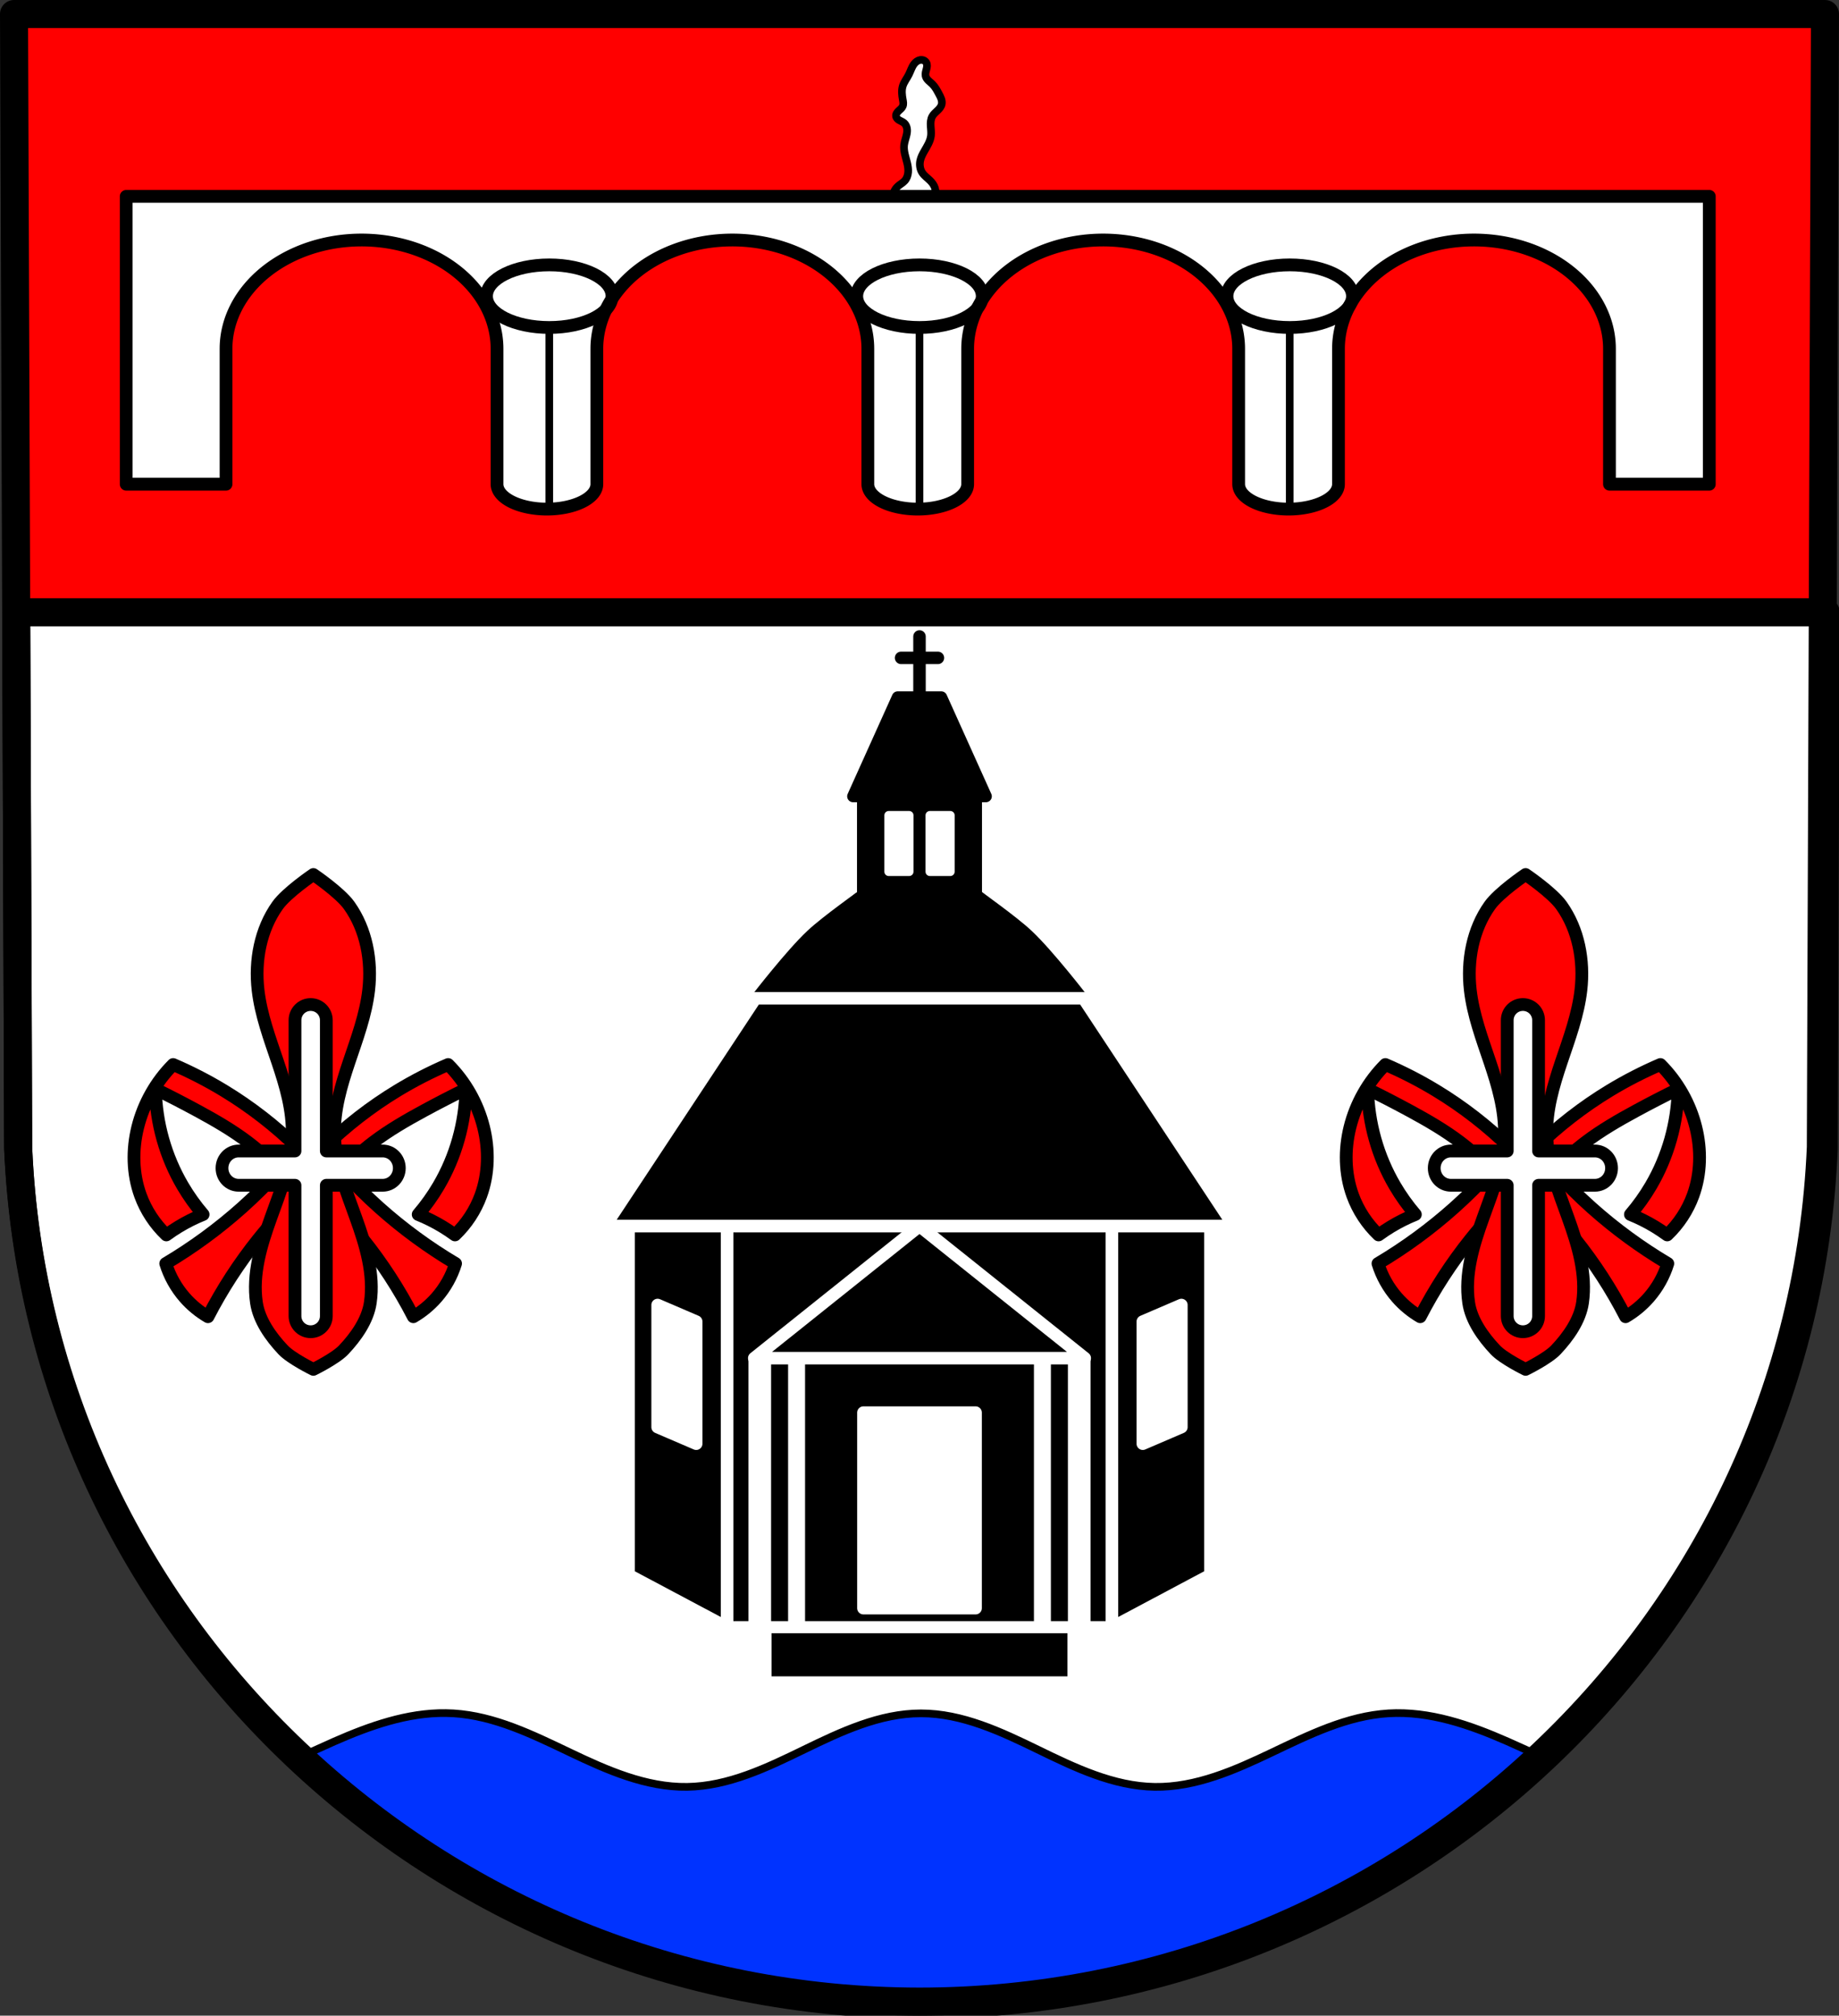
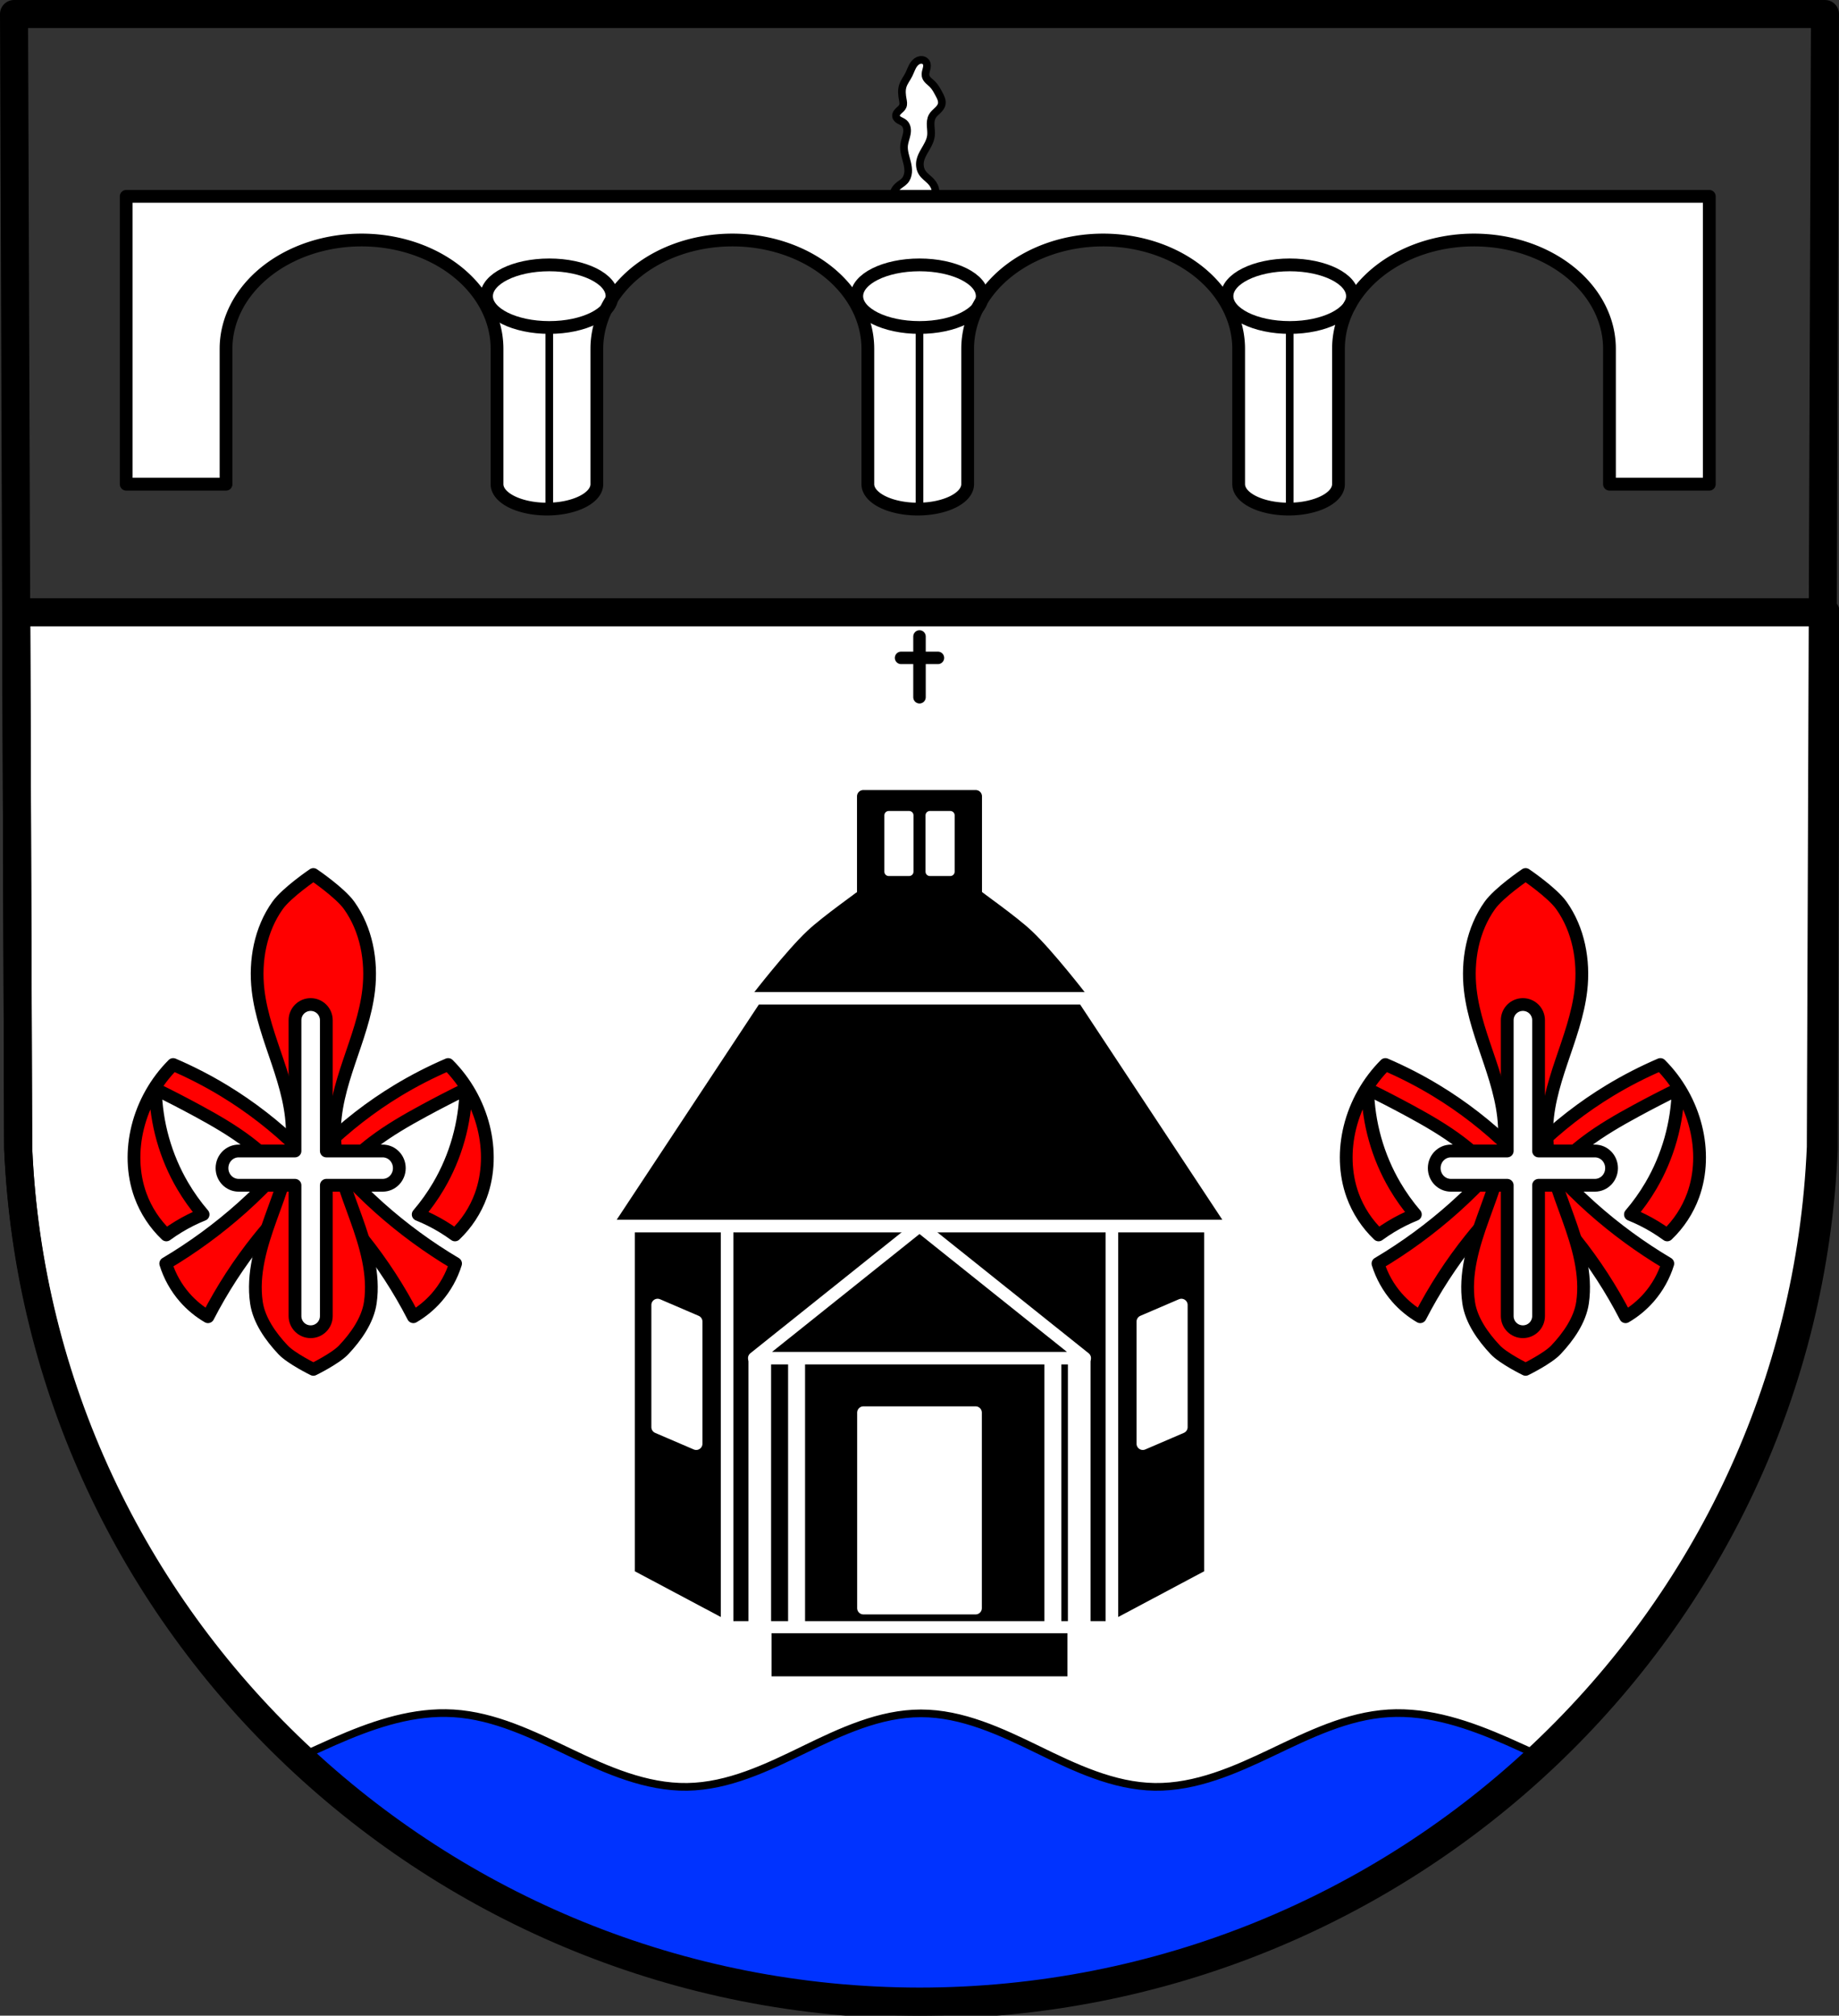
<svg xmlns="http://www.w3.org/2000/svg" xmlns:ns1="http://www.inkscape.org/namespaces/inkscape" xmlns:ns2="http://sodipodi.sourceforge.net/DTD/sodipodi-0.dtd" width="190.934mm" height="209.15mm" viewBox="0 0 190.934 209.15" version="1.1" id="svg5948" ns1:version="0.92.4 (5da689c313, 2019-01-14)" ns2:docname="DEU Echternacherbrück COA.svg">
  <rect x="0" y="0" width="190.934" height="209.15" fill="#333333" stroke="none" />
  <defs id="defs5942">
    <ns1:path-effect effect="spiro" id="path-effect5043" is_visible="true" />
    <ns1:path-effect effect="spiro" id="path-effect4992" is_visible="true" />
    <ns1:path-effect effect="spiro" id="path-effect4969" is_visible="true" />
    <ns1:path-effect effect="spiro" id="path-effect4946" is_visible="true" />
    <ns1:path-effect effect="spiro" id="path-effect4851" is_visible="true" />
    <ns1:path-effect effect="spiro" id="path-effect4714" is_visible="true" />
    <ns1:path-effect effect="spiro" id="path-effect4946-8" is_visible="true" />
    <ns1:path-effect effect="spiro" id="path-effect4969-0" is_visible="true" />
    <ns1:path-effect effect="spiro" id="path-effect4992-6" is_visible="true" />
    <ns1:path-effect effect="spiro" id="path-effect5043-1" is_visible="true" />
  </defs>
  <ns2:namedview id="base" pagecolor="#ffffff" bordercolor="#666666" borderopacity="1.0" ns1:pageopacity="0.0" ns1:pageshadow="2" ns1:zoom="0.69324388" ns1:cx="360.81986" ns1:cy="395.24331" ns1:document-units="mm" ns1:current-layer="layer1" showgrid="false" ns1:window-width="1366" ns1:window-height="745" ns1:window-x="-8" ns1:window-y="-8" ns1:window-maximized="1" fit-margin-top="0" fit-margin-left="0" fit-margin-right="0" fit-margin-bottom="0" ns1:snap-midpoints="true" ns1:snap-smooth-nodes="true" ns1:snap-nodes="true" />
  <g ns1:label="Ebene 1" ns1:groupmode="layer" id="layer1" transform="translate(-8.468,-10.003)">
-     <path style="fill:#ff0000;fill-opacity:1;fill-rule:evenodd;stroke:none;stroke-width:2.91;stroke-linecap:round;stroke-linejoin:round;stroke-miterlimit:4;stroke-dasharray:none;stroke-opacity:1" ns1:connector-curvature="0" d="m 197.946,11.458 -0.43,117.581 c -2.093,49.459 -43.44,88.631 -93.582,88.658 -50.097,-0.061 -91.46,-39.246 -93.582,-88.658 L 9.923,11.458 H 103.933 Z" id="path10563-0-6-2-5" ns2:nodetypes="ccccccc" />
    <path style="fill:#ffffff;fill-opacity:1;stroke:#000000;stroke-width:11;stroke-linejoin:round;stroke-miterlimit:4;stroke-dasharray:none;stroke-opacity:1" d="M 6.357 239.744 L 7.125 449.9 C 15.146 636.656 171.477 784.757 360.82 784.986 C 550.334 784.882 706.606 636.834 714.516 449.9 L 715.283 239.744 L 6.357 239.744 z " transform="matrix(0.265,0,0,0.265,8.468,10.003)" id="rect4606" />
    <path ns1:connector-curvature="0" style="fill:#000000;stroke:#000000;stroke-width:1.296;stroke-linecap:round;stroke-linejoin:round;stroke-miterlimit:4;stroke-dasharray:none;stroke-opacity:1" d="m 98.097,102.861 c -0.102,0.164 -3.712,2.655 -5.372,4.212 -2.123,1.992 -5.616,6.514 -5.616,6.514 h 16.826 16.826 c 0,0 -3.493,-4.523 -5.616,-6.514 -1.66,-1.557 -5.27,-4.048 -5.372,-4.212 h -5.838 z" id="path5234" ns2:nodetypes="ccccccccc" />
    <path style="fill:#0033ff;stroke:#000000;stroke-width:3;stroke-linecap:round;stroke-linejoin:round;stroke-miterlimit:4;stroke-dasharray:none;stroke-opacity:1;fill-opacity:1" d="M 174.66 670.77 C 159.605 670.58 144.872 675.791 131.025 681.875 C 126.31 683.947 121.625 686.128 116.924 688.266 C 180.585 748.141 266.612 784.872 360.82 784.986 C 455.137 784.934 541.212 748.23 604.871 688.334 C 600.119 686.175 595.385 683.969 590.619 681.875 C 575.849 675.385 560.071 669.89 543.969 670.881 C 527.87 671.872 512.956 679.225 498.396 686.166 C 483.837 693.107 468.524 699.906 452.396 699.66 C 436.258 699.415 421.165 692.152 406.65 685.094 C 392.135 678.036 376.962 670.881 360.822 670.881 C 344.682 670.881 329.509 678.036 314.994 685.094 C 300.479 692.152 285.388 699.415 269.25 699.66 C 253.123 699.906 237.81 693.107 223.25 686.166 C 208.69 679.225 193.775 671.872 177.676 670.881 C 176.669 670.819 175.664 670.782 174.66 670.77 z " transform="matrix(0.265,0,0,0.265,8.468,10.003)" id="path4712" />
    <path style="fill:none;fill-rule:evenodd;stroke:#000000;stroke-width:2.91;stroke-linecap:round;stroke-linejoin:round;stroke-miterlimit:4;stroke-dasharray:none;stroke-opacity:1" ns1:connector-curvature="0" d="m 197.946,11.458 -0.43,117.581 c -2.093,49.459 -43.44,88.631 -93.582,88.658 -50.097,-0.061 -91.46,-39.246 -93.582,-88.658 L 9.923,11.458 H 103.933 Z" id="path10563-0-6-2" ns2:nodetypes="ccccccc" />
    <g id="g4942" transform="translate(210.666)">
      <path ns2:nodetypes="aaaaaaaaaaaaaaaaaaaaaaaaaaaa" ns1:original-d="m -108.81985,31.966298 c 0.6084,-0.641268 -0.50122,-1.841703 -0.13938,-2.648208 0.12178,-0.271422 0.57057,-0.288186 0.6969,-0.557517 0.52294,-1.11485 -0.0581,-2.462204 -0.0697,-3.693553 -0.007,-0.766552 0.32515,-1.605547 0,-2.299759 -0.15391,-0.328605 -0.7842,-0.337791 -0.83628,-0.696897 -0.0601,-0.414447 0.57554,-0.64453 0.6969,-1.045344 0.0673,-0.222331 0,-0.464598 0,-0.696897 0,-0.464598 -0.11199,-0.942896 0,-1.393794 0.10771,-0.43366 0.42275,-0.787411 0.62721,-1.184724 0.19015,-0.369492 0.21665,-0.877354 0.55751,-1.115035 0.3451,-0.240635 0.94804,-0.427705 1.25442,-0.139379 0.33876,0.318799 -0.21708,0.95258 -0.0697,1.393793 0.11497,0.344169 0.4798,0.545522 0.6969,0.836276 0.25055,0.33556 0.52448,0.663698 0.69689,1.045345 0.14846,0.328647 0.35048,0.691924 0.27876,1.045345 -0.10535,0.51914 -0.78659,0.759579 -0.97565,1.254414 -0.241,0.630795 0.0208,1.365007 -0.13938,2.021001 -0.1382,0.565975 -0.466,1.067968 -0.6969,1.602862 -0.14023,0.324853 -0.37583,0.624367 -0.41814,0.975656 -0.0507,0.420864 0.0151,0.877491 0.20907,1.254414 0.18039,0.350532 0.5896,0.528764 0.83628,0.836276 0.18952,0.236259 0.39283,0.478988 0.48783,0.766586 0.10226,0.309596 0.0784,0.649723 0.0697,0.975656 -0.005,0.18722 0.003,0.384983 -0.0697,0.557517 -0.17359,0.411084 -0.4295,0.861901 -0.83628,1.045345 -0.86926,0.392004 -2.88052,0.813897 -2.85728,-0.139379 0,-7e-6 2e-5,5e-6 2e-5,0 z" ns1:path-effect="#path-effect4851" ns1:connector-curvature="0" id="path4849" d="m -108.82,31.966 c -0.413,-0.295 -0.682,-0.784 -0.708,-1.29 -0.027,-0.507 0.189,-1.021 0.569,-1.358 0.223,-0.198 0.498,-0.336 0.697,-0.558 0.213,-0.237 0.323,-0.555 0.351,-0.872 0.028,-0.318 -0.022,-0.637 -0.095,-0.948 -0.147,-0.621 -0.393,-1.24 -0.325,-1.874 0.043,-0.402 0.211,-0.78 0.282,-1.177 0.036,-0.199 0.048,-0.404 0.007,-0.602 -0.041,-0.198 -0.136,-0.388 -0.289,-0.52 -0.142,-0.122 -0.324,-0.187 -0.487,-0.28 -0.082,-0.046 -0.16,-0.1 -0.223,-0.17 -0.063,-0.069 -0.112,-0.155 -0.126,-0.247 -0.017,-0.107 0.012,-0.218 0.065,-0.312 0.052,-0.095 0.127,-0.175 0.206,-0.25 0.079,-0.074 0.163,-0.143 0.239,-0.22 0.076,-0.077 0.145,-0.163 0.187,-0.263 0.045,-0.109 0.057,-0.229 0.051,-0.347 -0.006,-0.118 -0.029,-0.234 -0.051,-0.35 -0.084,-0.462 -0.138,-0.945 0,-1.394 0.131,-0.428 0.425,-0.785 0.627,-1.185 0.188,-0.372 0.302,-0.786 0.558,-1.115 0.153,-0.196 0.362,-0.36 0.607,-0.405 0.122,-0.023 0.251,-0.014 0.367,0.03 0.116,0.045 0.218,0.127 0.281,0.235 0.06,0.103 0.081,0.224 0.079,0.343 -0.003,0.119 -0.029,0.236 -0.059,0.351 -0.03,0.115 -0.065,0.229 -0.086,0.346 -0.021,0.117 -0.028,0.238 -0.003,0.354 0.039,0.18 0.154,0.336 0.285,0.466 0.131,0.13 0.28,0.241 0.412,0.37 0.3,0.295 0.499,0.674 0.697,1.045 0.087,0.163 0.175,0.326 0.233,0.501 0.058,0.175 0.085,0.364 0.046,0.545 -0.028,0.131 -0.091,0.253 -0.169,0.362 -0.078,0.109 -0.172,0.206 -0.269,0.298 -0.194,0.185 -0.406,0.361 -0.538,0.594 -0.168,0.298 -0.188,0.656 -0.169,0.997 0.018,0.341 0.071,0.684 0.03,1.024 -0.07,0.583 -0.404,1.094 -0.697,1.603 -0.177,0.308 -0.344,0.628 -0.418,0.976 -0.09,0.426 -0.029,0.89 0.209,1.254 0.217,0.331 0.558,0.556 0.836,0.836 0.216,0.217 0.398,0.474 0.488,0.767 0.096,0.313 0.083,0.648 0.07,0.976 -0.007,0.188 -0.015,0.378 -0.07,0.558 -0.066,0.216 -0.198,0.407 -0.35,0.574 -0.152,0.167 -0.324,0.315 -0.487,0.471 -0.355,0.341 -0.668,0.727 -1.041,1.048 -0.374,0.321 -0.828,0.58 -1.321,0.6 -0.246,0.01 -0.497,-0.043 -0.71,-0.166 -0.213,-0.124 -0.386,-0.32 -0.465,-0.554 -0.079,-0.233 -0.059,-0.502 0.069,-0.713 0.064,-0.105 0.153,-0.195 0.26,-0.258 0.106,-0.062 0.229,-0.097 0.352,-0.097 10e-6,0 10e-6,0 2e-5,0 z" style="fill:#ffffff;stroke:#000000;stroke-width:0.794;stroke-linecap:round;stroke-linejoin:round;stroke-miterlimit:4;stroke-dasharray:none;stroke-opacity:1" />
      <path id="rect4813" transform="matrix(0.265,0,0,0.265,8.468,10.003)" d="M -745.52,76.887 V 189.59 h 39.111 v -53.016 a 53.087,42.594 0 0 1 53.086,-42.594 53.087,42.594 0 0 1 53.088,42.594 v 53.016 a 19.554,9.752 0 0 0 19.555,9.752 19.554,9.752 0 0 0 19.553,-9.752 v -53.016 a 53.087,42.594 0 0 1 53.086,-42.594 53.087,42.594 0 0 1 53.088,42.594 v 53.016 a 19.554,9.752 0 0 0 19.555,9.752 19.554,9.752 0 0 0 19.553,-9.752 v -53.016 a 53.087,42.594 0 0 1 53.086,-42.594 53.087,42.594 0 0 1 53.088,42.594 v 53.016 h 0.002 a 19.554,9.752 0 0 0 19.555,9.752 19.554,9.752 0 0 0 19.553,-9.752 v -53.016 a 53.087,42.594 0 0 1 53.086,-42.594 53.087,42.594 0 0 1 53.088,42.594 v 53.016 h 39.111 V 76.887 Z" style="fill:#ffffff;fill-opacity:1;stroke:#000000;stroke-width:5;stroke-linecap:round;stroke-linejoin:round;stroke-miterlimit:4;stroke-dasharray:none;stroke-opacity:1" ns1:connector-curvature="0" />
      <ellipse ry="3.248" rx="6.514" cy="40.736" cx="-145.17" id="path4853" style="fill:none;fill-opacity:1;stroke:#000000;stroke-width:1.323;stroke-linecap:round;stroke-linejoin:round;stroke-miterlimit:4;stroke-dasharray:none;stroke-opacity:1" />
      <ellipse ry="3.248" rx="6.514" cy="40.736" cx="-106.731" id="path4853-3" style="fill:none;fill-opacity:1;stroke:#000000;stroke-width:1.323;stroke-linecap:round;stroke-linejoin:round;stroke-miterlimit:4;stroke-dasharray:none;stroke-opacity:1" />
      <ellipse ry="3.248" rx="6.514" cy="40.736" cx="-68.292" id="path4853-4" style="fill:none;fill-opacity:1;stroke:#000000;stroke-width:1.323;stroke-linecap:round;stroke-linejoin:round;stroke-miterlimit:4;stroke-dasharray:none;stroke-opacity:1" />
      <path ns1:connector-curvature="0" id="path4928" d="M -145.17,43.984 V 62.569" style="fill:none;stroke:#000000;stroke-width:0.794;stroke-linecap:round;stroke-linejoin:miter;stroke-miterlimit:4;stroke-dasharray:none;stroke-opacity:1" />
      <path ns1:connector-curvature="0" id="path4930" d="M -106.731,43.984 V 62.537" style="fill:none;stroke:#000000;stroke-width:0.794;stroke-linecap:round;stroke-linejoin:miter;stroke-miterlimit:4;stroke-dasharray:none;stroke-opacity:1" />
      <path ns1:connector-curvature="0" id="path4932" d="M -68.292,43.984 V 62.537" style="fill:none;stroke:#000000;stroke-width:0.794;stroke-linecap:round;stroke-linejoin:miter;stroke-miterlimit:4;stroke-dasharray:none;stroke-opacity:1" />
    </g>
    <g id="g5101" transform="translate(211.906)">
      <g id="g5067">
        <path style="fill:#ff0000;fill-opacity:1;stroke:#000000;stroke-width:5;stroke-linecap:round;stroke-linejoin:round;stroke-miterlimit:4;stroke-dasharray:none;stroke-opacity:1" d="m -731.805,416.824 c -6.732,6.729 -11.586,15.317 -13.879,24.555 -2.176,8.77 -2.027,18.199 1.064,26.689 2.13,5.848 5.633,11.192 10.145,15.48 1.554,-1.137 3.158,-2.206 4.805,-3.203 3.066,-1.857 6.28,-3.466 9.605,-4.805 -2.994,-3.489 -5.674,-7.245 -8.004,-11.209 -6.723,-11.441 -10.441,-24.632 -10.678,-37.9 5.574,2.734 11.092,5.582 16.549,8.541 6.821,3.699 13.57,7.587 19.752,12.277 4.392,3.332 8.476,7.065 12.201,11.129 -4.597,5.085 -9.46,9.93 -14.574,14.494 -9.228,8.236 -19.252,15.578 -29.891,21.887 1.519,4.906 4.083,9.485 7.473,13.344 2.597,2.957 5.674,5.492 9.074,7.475 5.548,-10.767 12.174,-20.977 19.75,-30.428 4.88,-6.088 10.162,-11.852 15.785,-17.262 0.898,1.285 1.769,2.586 2.6,3.916 l 1.559,-7.795 c 0.18,-0.163 0.357,-0.328 0.537,-0.49 0.181,0.162 0.357,0.329 0.537,0.492 l 1.559,7.793 c 0.83,-1.329 1.701,-2.63 2.598,-3.914 5.623,5.409 10.907,11.172 15.787,17.26 7.576,9.45 14.202,19.661 19.75,30.428 3.4,-1.982 6.477,-4.518 9.074,-7.475 3.39,-3.859 5.954,-8.437 7.473,-13.344 -10.639,-6.309 -20.665,-13.651 -29.893,-21.887 -5.114,-4.564 -9.976,-9.409 -14.572,-14.494 3.725,-4.064 7.809,-7.797 12.201,-11.129 6.182,-4.69 12.933,-8.578 19.754,-12.277 5.457,-2.959 10.973,-5.807 16.547,-8.541 -0.237,13.268 -3.954,26.459 -10.678,37.9 -2.33,3.964 -5.012,7.72 -8.006,11.209 3.325,1.339 6.543,2.948 9.609,4.805 1.647,0.997 3.251,2.067 4.805,3.203 4.511,-4.288 8.013,-9.632 10.143,-15.48 3.092,-8.49 3.243,-17.92 1.066,-26.689 -2.293,-9.238 -7.149,-17.826 -13.881,-24.555 -6.807,2.92 -13.411,6.31 -19.75,10.141 -10.581,6.394 -20.4,14.034 -29.238,22.68 -0.496,-0.62 -0.998,-1.235 -1.486,-1.861 l -1.346,4.707 c -0.685,0.705 -1.381,1.4 -2.053,2.117 -0.672,-0.717 -1.367,-1.413 -2.053,-2.117 l -1.346,-4.707 c -0.489,0.626 -0.99,1.241 -1.486,1.861 -8.837,-8.645 -18.657,-16.286 -29.238,-22.68 -6.339,-3.831 -12.943,-7.221 -19.75,-10.141 z" transform="matrix(0.265,0,0,0.265,8.468,10.003)" id="path4967" ns1:connector-curvature="0" />
        <path style="fill:#ff0000;fill-opacity:1;stroke:#000000;stroke-width:1.323;stroke-linecap:round;stroke-linejoin:round;stroke-miterlimit:4;stroke-dasharray:none;stroke-opacity:1" d="m -170.902,100.744 c 0,0 -2.756,1.865 -3.716,3.21 -1.786,2.502 -2.379,5.73 -2.027,8.783 0.296,2.568 1.213,5.017 2.038,7.467 0.825,2.45 1.572,4.981 1.509,7.566 -0.073,2.99 -1.22,5.832 -2.232,8.645 -1.013,2.814 -1.917,5.794 -1.484,8.753 0.267,1.825 1.479,3.534 2.765,4.898 0.856,0.908 3.147,2.027 3.147,2.027 0,0 2.291,-1.119 3.147,-2.027 1.287,-1.364 2.497,-3.074 2.764,-4.898 0.433,-2.959 -0.471,-5.939 -1.484,-8.753 -1.013,-2.814 -2.16,-5.656 -2.232,-8.645 -0.063,-2.585 0.685,-5.116 1.509,-7.566 0.825,-2.45 1.742,-4.899 2.038,-7.467 0.352,-3.053 -0.242,-6.282 -2.027,-8.783 -0.96,-1.345 -3.716,-3.21 -3.716,-3.21 z" id="path5041" ns1:connector-curvature="0" ns2:nodetypes="ccsccscacaccccccc" />
        <path style="fill:#ffffff;fill-opacity:1;stroke:#000000;stroke-width:5;stroke-linecap:round;stroke-linejoin:round;stroke-miterlimit:4;stroke-dasharray:none;stroke-opacity:1" d="m -677.932,393.336 c -3.401,0 -6.139,2.738 -6.139,6.139 v 51.205 h -22.068 c -3.619,0 -6.531,2.994 -6.531,6.713 0,3.719 2.913,6.713 6.531,6.713 h 22.068 v 51.205 c 0,3.401 2.738,6.139 6.139,6.139 3.401,0 6.139,-2.738 6.139,-6.139 v -51.205 h 22.068 c 3.619,0 6.531,-2.994 6.531,-6.713 0,-3.719 -2.913,-6.713 -6.531,-6.713 h -22.068 v -51.205 c 0,-3.401 -2.738,-6.139 -6.139,-6.139 z" transform="matrix(0.265,0,0,0.265,8.468,10.003)" id="rect5014" ns1:connector-curvature="0" />
      </g>
      <g id="g5067-6" transform="translate(125.86)">
        <path style="fill:#ff0000;fill-opacity:1;stroke:#000000;stroke-width:5;stroke-linecap:round;stroke-linejoin:round;stroke-miterlimit:4;stroke-dasharray:none;stroke-opacity:1" d="m -731.805,416.824 c -6.732,6.729 -11.586,15.317 -13.879,24.555 -2.176,8.77 -2.027,18.199 1.064,26.689 2.13,5.848 5.633,11.192 10.145,15.48 1.554,-1.137 3.158,-2.206 4.805,-3.203 3.066,-1.857 6.28,-3.466 9.605,-4.805 -2.994,-3.489 -5.674,-7.245 -8.004,-11.209 -6.723,-11.441 -10.441,-24.632 -10.678,-37.9 5.574,2.734 11.092,5.582 16.549,8.541 6.821,3.699 13.57,7.587 19.752,12.277 4.392,3.332 8.476,7.065 12.201,11.129 -4.597,5.085 -9.46,9.93 -14.574,14.494 -9.228,8.236 -19.252,15.578 -29.891,21.887 1.519,4.906 4.083,9.485 7.473,13.344 2.597,2.957 5.674,5.492 9.074,7.475 5.548,-10.767 12.174,-20.977 19.75,-30.428 4.88,-6.088 10.162,-11.852 15.785,-17.262 0.898,1.285 1.769,2.586 2.6,3.916 l 1.559,-7.795 c 0.18,-0.163 0.357,-0.328 0.537,-0.49 0.181,0.162 0.357,0.329 0.537,0.492 l 1.559,7.793 c 0.83,-1.329 1.701,-2.63 2.598,-3.914 5.623,5.409 10.907,11.172 15.787,17.26 7.576,9.45 14.202,19.661 19.75,30.428 3.4,-1.982 6.477,-4.518 9.074,-7.475 3.39,-3.859 5.954,-8.437 7.473,-13.344 -10.639,-6.309 -20.665,-13.651 -29.893,-21.887 -5.114,-4.564 -9.976,-9.409 -14.572,-14.494 3.725,-4.064 7.809,-7.797 12.201,-11.129 6.182,-4.69 12.933,-8.578 19.754,-12.277 5.457,-2.959 10.973,-5.807 16.547,-8.541 -0.237,13.268 -3.954,26.459 -10.678,37.9 -2.33,3.964 -5.012,7.72 -8.006,11.209 3.325,1.339 6.543,2.948 9.609,4.805 1.647,0.997 3.251,2.067 4.805,3.203 4.511,-4.288 8.013,-9.632 10.143,-15.48 3.092,-8.49 3.243,-17.92 1.066,-26.689 -2.293,-9.238 -7.149,-17.826 -13.881,-24.555 -6.807,2.92 -13.411,6.31 -19.75,10.141 -10.581,6.394 -20.4,14.034 -29.238,22.68 -0.496,-0.62 -0.998,-1.235 -1.486,-1.861 l -1.346,4.707 c -0.685,0.705 -1.381,1.4 -2.053,2.117 -0.672,-0.717 -1.367,-1.413 -2.053,-2.117 l -1.346,-4.707 c -0.489,0.626 -0.99,1.241 -1.486,1.861 -8.837,-8.645 -18.657,-16.286 -29.238,-22.68 -6.339,-3.831 -12.943,-7.221 -19.75,-10.141 z" transform="matrix(0.265,0,0,0.265,8.468,10.003)" id="path4967-7" ns1:connector-curvature="0" />
        <path style="fill:#ff0000;fill-opacity:1;stroke:#000000;stroke-width:1.323;stroke-linecap:round;stroke-linejoin:round;stroke-miterlimit:4;stroke-dasharray:none;stroke-opacity:1" d="m -170.902,100.744 c 0,0 -2.756,1.865 -3.716,3.21 -1.786,2.502 -2.379,5.73 -2.027,8.783 0.296,2.568 1.213,5.017 2.038,7.467 0.825,2.45 1.572,4.981 1.509,7.566 -0.073,2.99 -1.22,5.832 -2.232,8.645 -1.013,2.814 -1.917,5.794 -1.484,8.753 0.267,1.825 1.479,3.534 2.765,4.898 0.856,0.908 3.147,2.027 3.147,2.027 0,0 2.291,-1.119 3.147,-2.027 1.287,-1.364 2.497,-3.074 2.764,-4.898 0.433,-2.959 -0.471,-5.939 -1.484,-8.753 -1.013,-2.814 -2.16,-5.656 -2.232,-8.645 -0.063,-2.585 0.685,-5.116 1.509,-7.566 0.825,-2.45 1.742,-4.899 2.038,-7.467 0.352,-3.053 -0.242,-6.282 -2.027,-8.783 -0.96,-1.345 -3.716,-3.21 -3.716,-3.21 z" id="path5041-2" ns1:connector-curvature="0" ns2:nodetypes="ccsccscacaccccccc" />
        <path style="fill:#ffffff;fill-opacity:1;stroke:#000000;stroke-width:5;stroke-linecap:round;stroke-linejoin:round;stroke-miterlimit:4;stroke-dasharray:none;stroke-opacity:1" d="m -677.932,393.336 c -3.401,0 -6.139,2.738 -6.139,6.139 v 51.205 h -22.068 c -3.619,0 -6.531,2.994 -6.531,6.713 0,3.719 2.913,6.713 6.531,6.713 h 22.068 v 51.205 c 0,3.401 2.738,6.139 6.139,6.139 3.401,0 6.139,-2.738 6.139,-6.139 v -51.205 h 22.068 c 3.619,0 6.531,-2.994 6.531,-6.713 0,-3.719 -2.913,-6.713 -6.531,-6.713 h -22.068 v -51.205 c 0,-3.401 -2.738,-6.139 -6.139,-6.139 z" transform="matrix(0.265,0,0,0.265,8.468,10.003)" id="rect5014-6" ns1:connector-curvature="0" />
      </g>
    </g>
    <rect style="fill:#000000;fill-opacity:1;stroke:#ffffff;stroke-width:1.296;stroke-linecap:round;stroke-linejoin:round;stroke-miterlimit:4;stroke-dasharray:none;stroke-opacity:1" id="rect5103" width="39.966" height="41.647" x="83.952" y="137.22" />
    <path ns1:connector-curvature="0" style="fill:#000000;fill-opacity:1;stroke:#ffffff;stroke-width:1.296;stroke-linecap:round;stroke-linejoin:round;stroke-miterlimit:4;stroke-dasharray:none;stroke-opacity:1" d="m 73.734,137.219 v 36.215 l 10.218,5.432 v -5.432 -36.215 z" id="rect5105" />
    <path ns1:connector-curvature="0" style="fill:#000000;fill-opacity:1;stroke:#ffffff;stroke-width:1.296;stroke-linecap:round;stroke-linejoin:round;stroke-miterlimit:4;stroke-dasharray:none;stroke-opacity:1" d="m 134.136,137.22 v 36.215 l -10.218,5.432 v -5.432 -36.215 z" id="rect5105-3" />
    <path style="fill:#ffffff;fill-opacity:1;stroke:#ffffff;stroke-width:1.296;stroke-linecap:round;stroke-linejoin:round;stroke-miterlimit:4;stroke-dasharray:none;stroke-opacity:1" d="m 76.743,145.413 v 12.675 l 4.009,1.721 v -12.675 z m 54.384,0 -4.009,1.721 v 12.675 l 4.009,-1.721 z" id="rect5125" ns1:connector-curvature="0" />
    <rect style="fill:#000000;fill-opacity:1;stroke:#ffffff;stroke-width:1.222;stroke-linecap:round;stroke-linejoin:round;stroke-miterlimit:4;stroke-dasharray:none;stroke-opacity:1" id="rect5143" width="31.947" height="5.691" x="87.961" y="178.867" />
    <path style="fill:#000000;stroke:#ffffff;stroke-width:1.296;stroke-linecap:round;stroke-linejoin:round;stroke-miterlimit:4;stroke-dasharray:none;stroke-opacity:1" d="M 103.935,137.22 86.777,150.929 H 103.935 121.093 Z" id="path5145" ns1:connector-curvature="0" />
    <path style="fill:#ffffff;fill-opacity:1;stroke:#ffffff;stroke-width:0.809;stroke-linecap:round;stroke-linejoin:round;stroke-miterlimit:4;stroke-dasharray:none;stroke-opacity:1" d="m 86.58,150.929 v 27.52 h 1.543 v -27.52 z m 33.167,0 v 27.52 h 1.543 v -27.52 z" id="rect5163" ns1:connector-curvature="0" />
-     <path style="fill:#ffffff;fill-opacity:1;stroke:#ffffff;stroke-width:0.678;stroke-linecap:round;stroke-linejoin:round;stroke-miterlimit:4;stroke-dasharray:none;stroke-opacity:1" d="m 90.631,151.193 v 27.52 h 1.083 v -27.52 z m 25.524,0 v 27.52 h 1.083 v -27.52 z" id="rect5163-7" ns1:connector-curvature="0" />
+     <path style="fill:#ffffff;fill-opacity:1;stroke:#ffffff;stroke-width:0.678;stroke-linecap:round;stroke-linejoin:round;stroke-miterlimit:4;stroke-dasharray:none;stroke-opacity:1" d="m 90.631,151.193 v 27.52 h 1.083 v -27.52 m 25.524,0 v 27.52 h 1.083 v -27.52 z" id="rect5163-7" ns1:connector-curvature="0" />
    <rect style="fill:#ffffff;fill-opacity:1;stroke:#ffffff;stroke-width:1.296;stroke-linecap:round;stroke-linejoin:round;stroke-miterlimit:4;stroke-dasharray:none;stroke-opacity:1" id="rect5212" width="11.651" height="20.292" x="98.11" y="156.581" />
    <path style="fill:#000000;stroke:#ffffff;stroke-width:1.296;stroke-linecap:round;stroke-linejoin:round;stroke-miterlimit:4;stroke-dasharray:none;stroke-opacity:1" d="m 86.909,113.587 -15.62,23.632 h 32.646 32.646 l -15.621,-23.632 H 103.935 Z" id="path5216" ns1:connector-curvature="0" />
    <rect style="fill:#000000;fill-opacity:1;stroke:#000000;stroke-width:1.3;stroke-linecap:round;stroke-linejoin:round;stroke-miterlimit:4;stroke-dasharray:none;stroke-opacity:1" id="rect5255" width="11.676" height="10.228" x="98.097" y="92.632" />
    <path style="fill:#ffffff;fill-opacity:1;stroke:#ffffff;stroke-width:0.905;stroke-linecap:round;stroke-linejoin:round;stroke-miterlimit:4;stroke-dasharray:none;stroke-opacity:1" d="m 100.739,94.605 v 5.845 h 2.119 v -5.845 z m 4.274,0 v 5.845 h 2.119 v -5.845 z" id="rect5257" ns1:connector-curvature="0" />
-     <path style="fill:#000000;stroke:#000000;stroke-width:1.227;stroke-linecap:round;stroke-linejoin:round;stroke-miterlimit:4;stroke-dasharray:none;stroke-opacity:1" d="m 101.673,82.35 -4.635,10.282 h 6.896 6.896 l -4.635,-10.282 h -2.262 z" id="path5275" ns1:connector-curvature="0" ns2:nodetypes="ccccccc" />
    <path style="fill:none;stroke:#000000;stroke-width:1.296;stroke-linecap:round;stroke-linejoin:round;stroke-miterlimit:4;stroke-dasharray:none;stroke-opacity:1" d="m 103.935,82.35 v -6.302" id="path5293" ns1:connector-curvature="0" />
    <path style="fill:none;stroke:#000000;stroke-width:1.296;stroke-linecap:round;stroke-linejoin:round;stroke-miterlimit:4;stroke-dasharray:none;stroke-opacity:1" d="m 102.023,78.266 h 3.824" id="path5293-5" ns1:connector-curvature="0" />
  </g>
</svg>